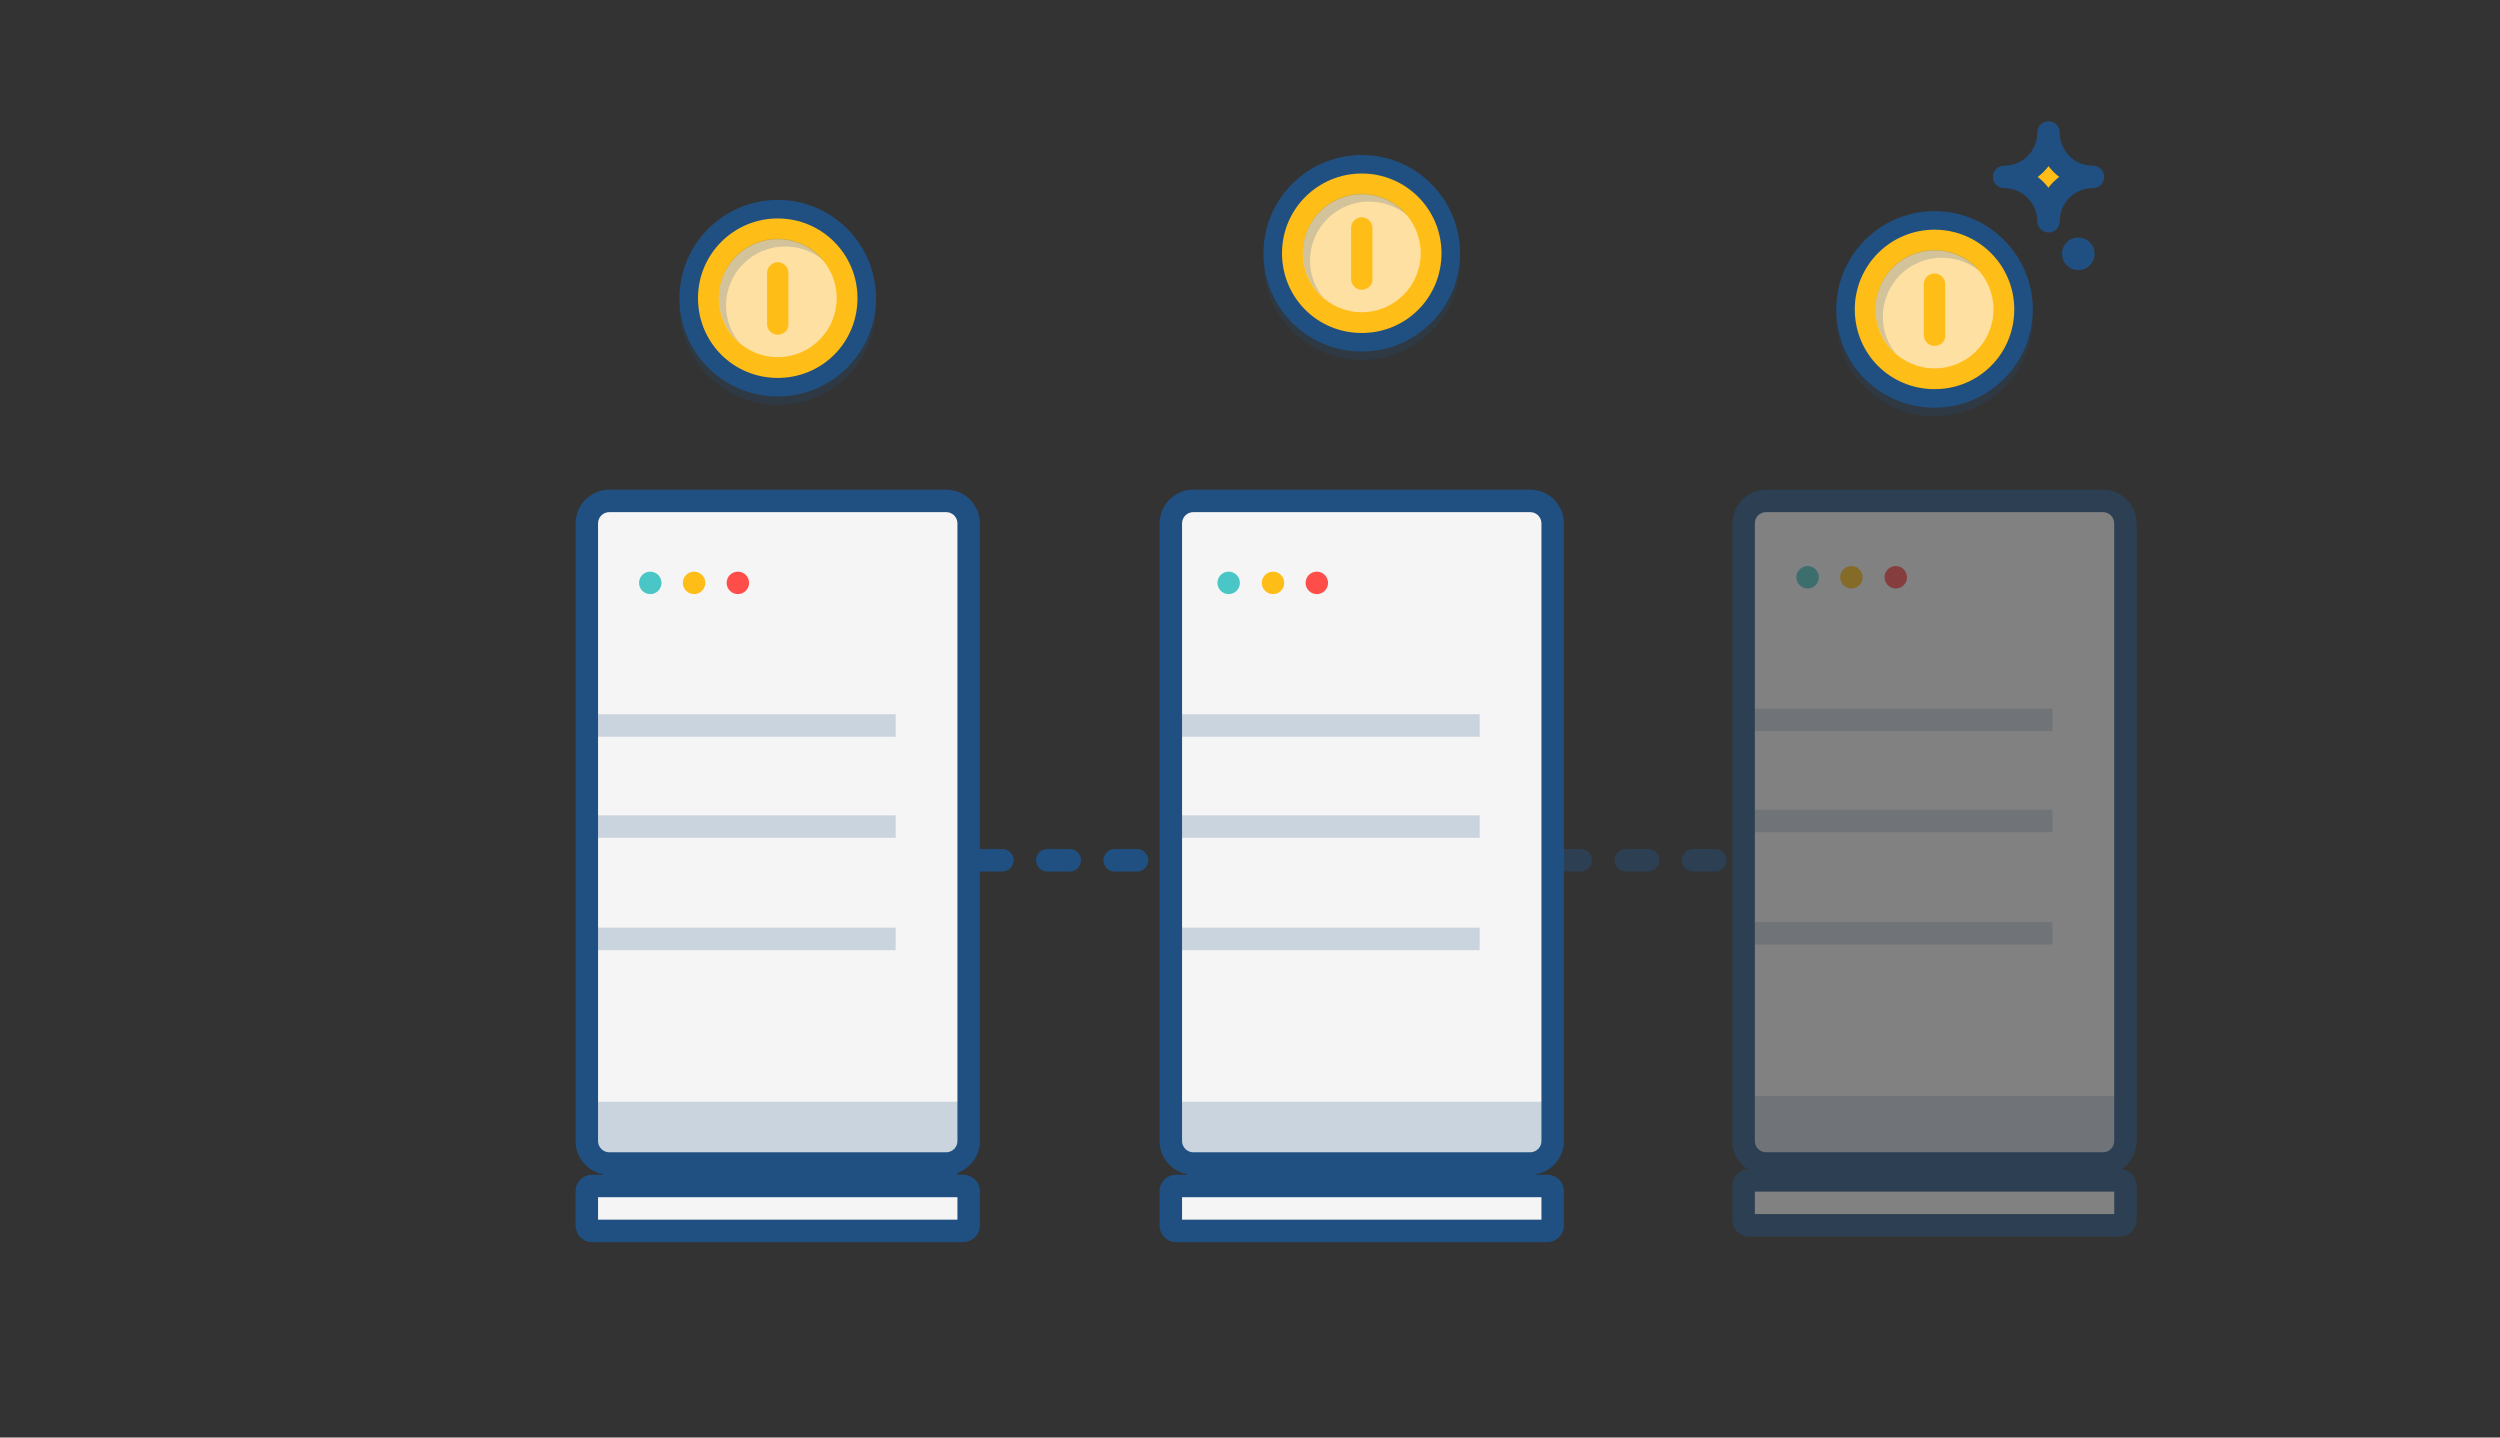
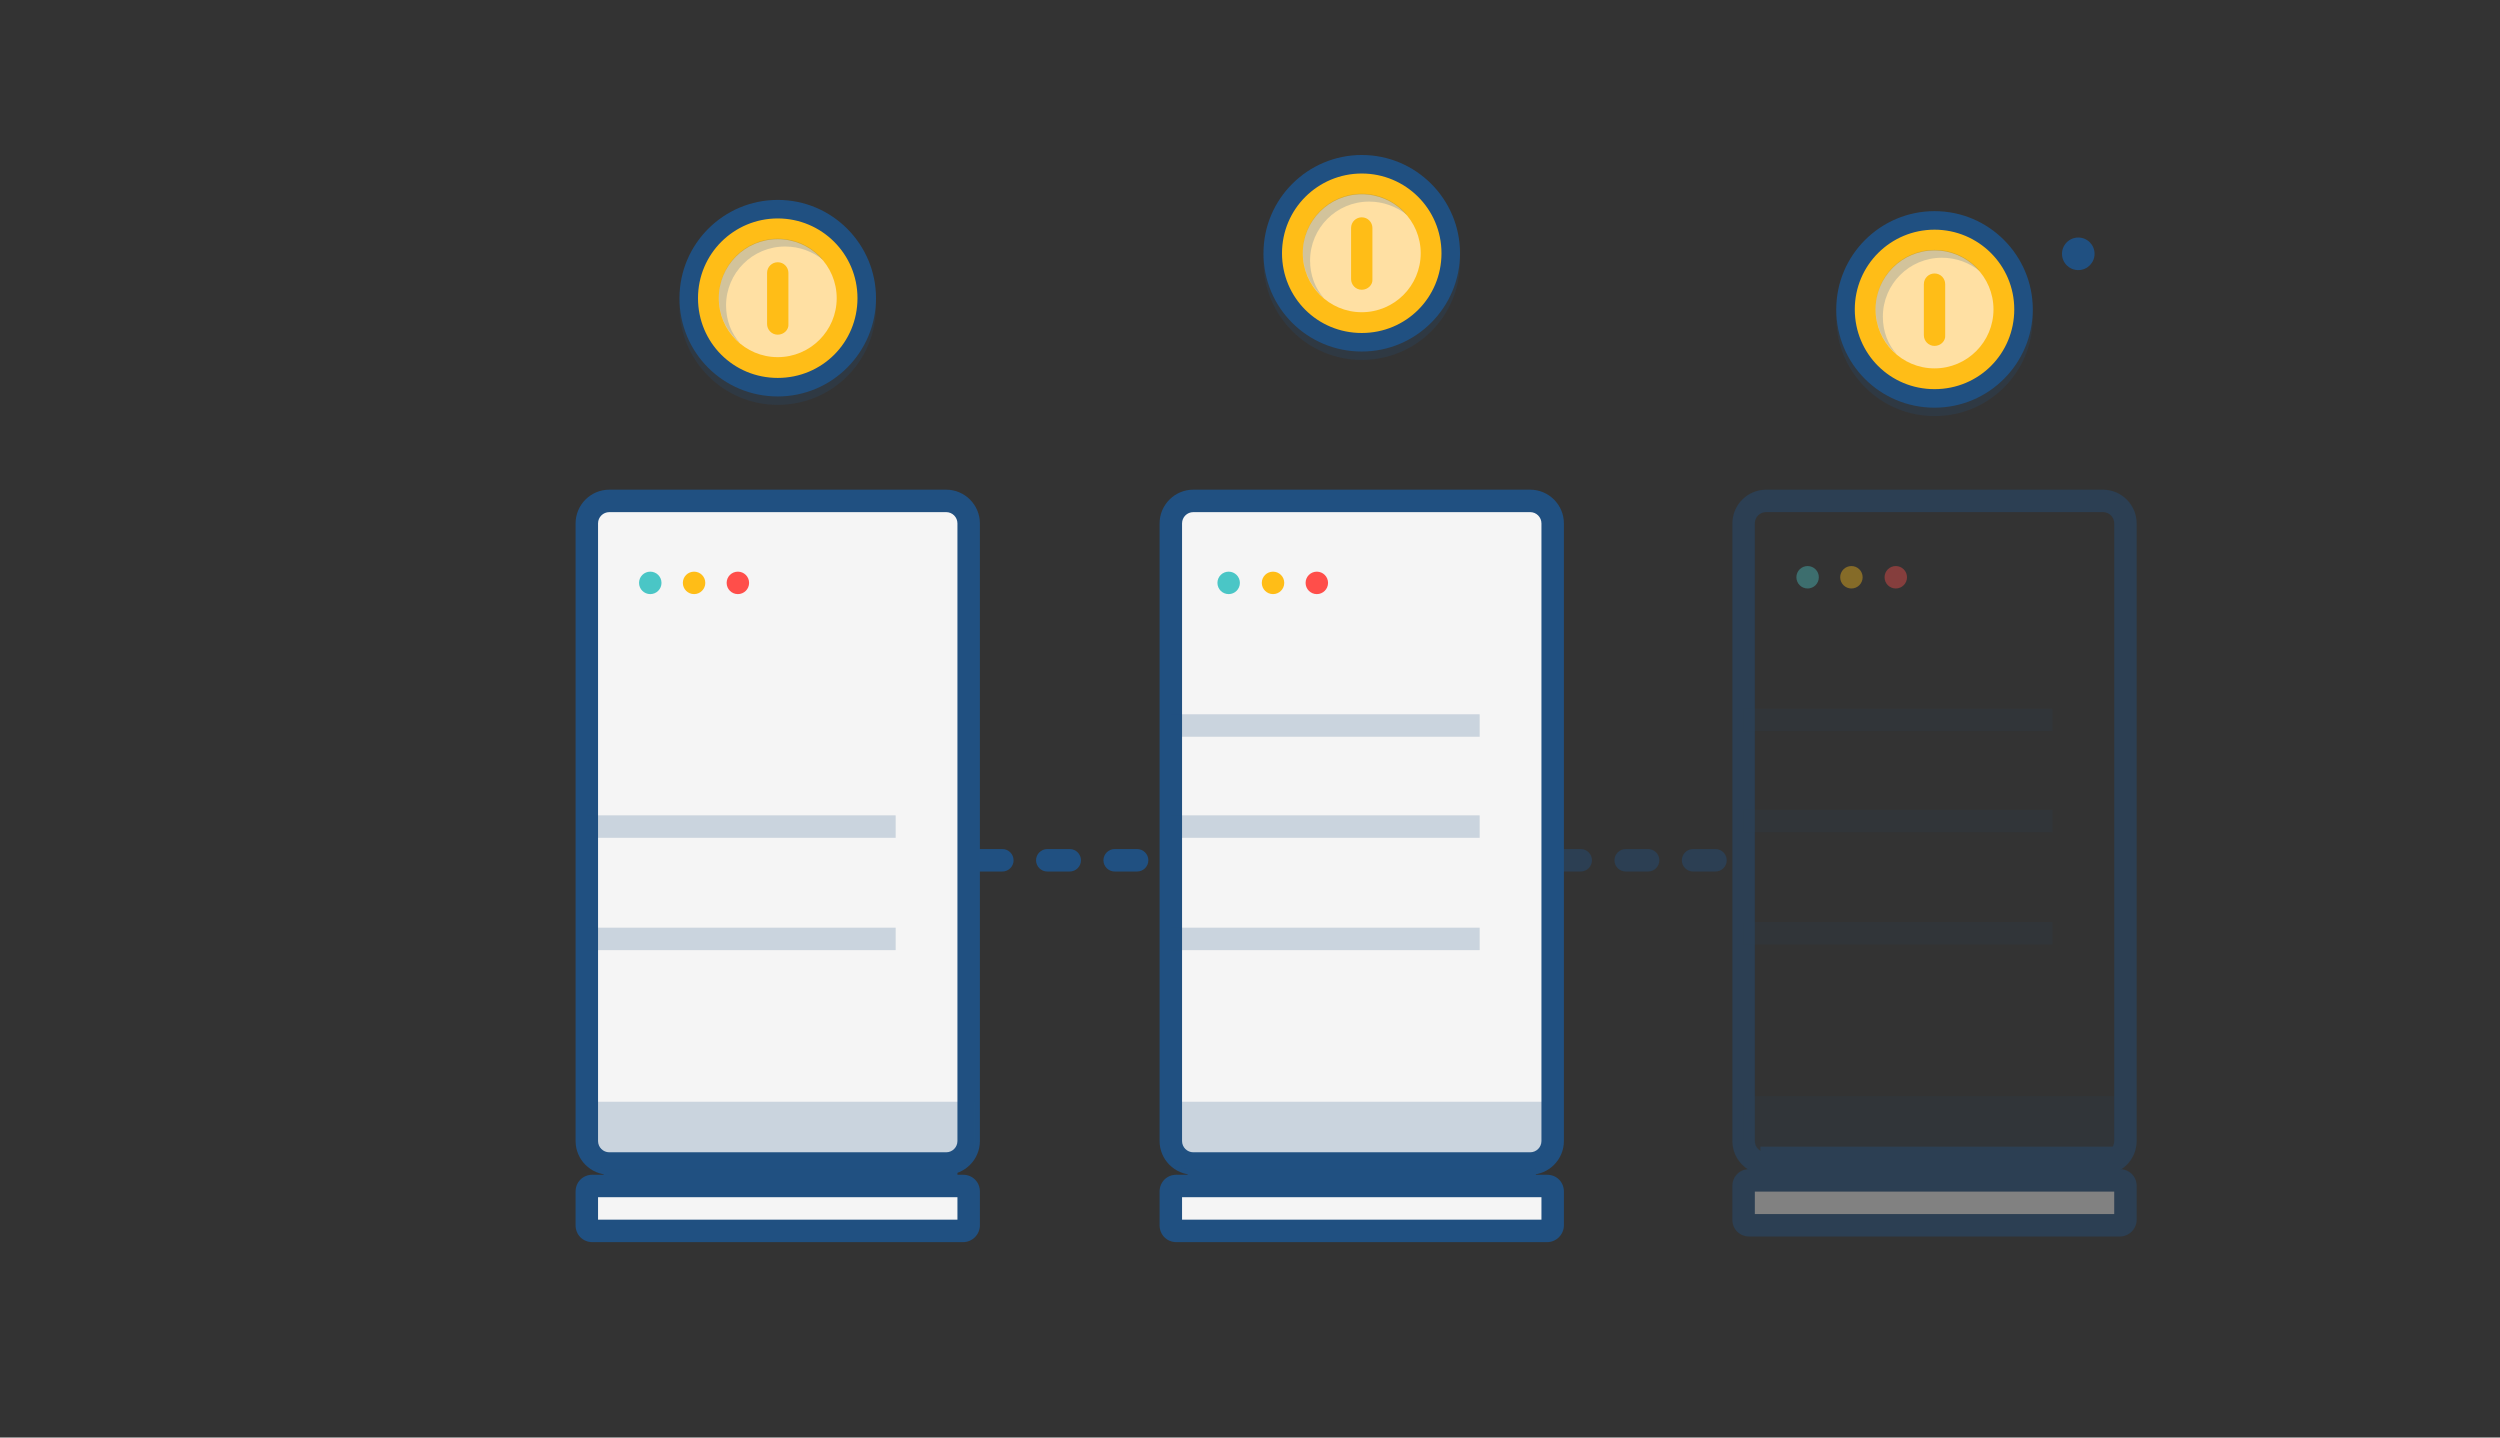
<svg xmlns="http://www.w3.org/2000/svg" version="1.1" id="Layer_1" x="0px" y="0px" viewBox="0 0 445.2 256" style="enable-background:new 0 0 445.2 256;" xml:space="preserve">
  <rect x="0" y="0" width="445.2" height="256" fill="#333333" stroke="none" />
  <style type="text/css">
	.st0{fill:#59ADDF;stroke:#1F5180;stroke-width:4;stroke-linejoin:round;stroke-miterlimit:10;}
	.st1{opacity:0.2;}
	.st2{fill:#1F5180;stroke:#1F5180;stroke-width:4;stroke-linejoin:round;stroke-miterlimit:10;}
	.st3{opacity:0.2;fill:#1F5180;}
	.st4{fill:#1F5180;}
	.st5{fill:#F4F5F5;stroke:#1F5180;stroke-width:4;stroke-linejoin:round;stroke-miterlimit:10;}
	.st6{fill:#C0C8D2;stroke:#1F5180;stroke-width:4;stroke-linejoin:round;stroke-miterlimit:10;}
	.st7{fill:#EF514E;}
	.st8{fill:none;stroke:#1F5180;stroke-width:4;stroke-linecap:round;stroke-linejoin:round;}
	.st9{opacity:0.1;enable-background:new    ;}
	.st10{fill:#EF514F;stroke:#1F5180;stroke-width:4;stroke-linecap:round;stroke-linejoin:round;}
	.st11{opacity:0.2;fill:#1F5180;enable-background:new    ;}
	.st12{fill:#FFFFFF;stroke:#1F5180;stroke-width:4;stroke-linecap:round;stroke-linejoin:round;}
	.st13{fill:#FFFFFF;stroke:#1F5180;stroke-width:4;stroke-linecap:round;stroke-linejoin:round;stroke-miterlimit:10;}
	.st14{fill:#FFFFFF;}
	.st15{fill:#50C2C3;}
	.st16{fill:none;stroke:#1F5180;stroke-width:4;stroke-linecap:round;stroke-linejoin:round;stroke-miterlimit:10;}
	.st17{fill:#52C2C3;stroke:#1F5180;stroke-width:4;stroke-linejoin:round;stroke-miterlimit:10;}
	.st18{fill:none;stroke:#1F5180;stroke-width:4;stroke-linecap:round;stroke-miterlimit:10;}
	.st19{fill:#FFF1D9;stroke:#1F5180;stroke-width:4;stroke-linecap:round;stroke-linejoin:round;stroke-miterlimit:10;}
	.st20{fill:#FFE1AD;stroke:#1F5180;stroke-width:4;stroke-linecap:round;stroke-linejoin:round;stroke-miterlimit:10;}
	.st21{fill:#DB9A80;stroke:#1F5180;stroke-width:4;stroke-linecap:round;stroke-linejoin:round;stroke-miterlimit:10;}
	.st22{fill:#FDBC1A;stroke:#1F5180;stroke-width:4;stroke-linecap:round;stroke-linejoin:round;stroke-miterlimit:10;}
	.st23{fill:#CCCCCC;stroke:#1F5180;stroke-width:4;stroke-linecap:round;stroke-linejoin:round;stroke-miterlimit:10;}
	.st24{opacity:0.2;fill:#999999;}
	.st25{fill:none;}
	.st26{opacity:0.2;fill:#205081;}
	.st27{fill:#3473B0;}
	.st28{fill:#FF4E4A;}
	.st29{fill:#FFBD17;}
	.st30{fill:#F4F5F5;stroke:#1F5180;stroke-width:4;stroke-linecap:round;stroke-linejoin:round;stroke-miterlimit:10;}
	.st31{fill:none;stroke:#205081;stroke-width:4;stroke-linecap:round;stroke-linejoin:round;}
	.st32{fill:#FFBD17;stroke:#FEBC1A;stroke-miterlimit:10;}
	.st33{fill:none;stroke:#205081;stroke-width:3.795;stroke-linecap:round;stroke-linejoin:round;}
	.st34{fill:#FFFFFF;stroke:#205081;stroke-width:4;stroke-linecap:round;stroke-linejoin:round;}
	.st35{fill:#EF504E;stroke:#1F5180;stroke-width:4;stroke-linecap:round;stroke-linejoin:round;}
	.st36{fill:#FFFFFF;stroke:#1F5180;stroke-width:4;stroke-linecap:round;stroke-miterlimit:10;}
	.st37{fill:none;stroke:#1F5180;stroke-width:4;stroke-miterlimit:10;}
	.st38{fill:#F4F5F5;stroke:#1F5180;stroke-width:6.982;stroke-linecap:round;stroke-linejoin:round;stroke-miterlimit:10;}
	.st39{opacity:0.2;fill:#205081;stroke:#1F5180;stroke-width:4;stroke-linecap:round;stroke-linejoin:round;}
	.st40{fill:#50C2C3;stroke:#205081;stroke-width:4;stroke-linejoin:round;stroke-miterlimit:10;}
	.st41{fill:#FDBC1A;stroke:#205081;stroke-width:4;stroke-linejoin:round;stroke-miterlimit:10;}
	.st42{opacity:0.2;fill:#1F5180;stroke:#1F5180;stroke-width:4;stroke-linecap:round;stroke-linejoin:round;}
	.st43{fill:#EF504E;}
	.st44{fill:#FDBC1A;}
	.st45{opacity:0.1;}
	.st46{fill:#205081;}
	.st47{fill:none;stroke:#205081;stroke-width:4;stroke-miterlimit:10;}
	.st48{opacity:0.15;fill:#205081;}
	.st49{fill:none;stroke:#205081;stroke-width:4;stroke-linejoin:round;stroke-miterlimit:10;}
	.st50{opacity:0.15;}
	.st51{fill:#59ADDF;}
	.st52{fill:#59ADDF;stroke:#1F5180;stroke-width:4;stroke-miterlimit:10;}
	.st53{fill:none;stroke:#1F5180;stroke-width:4;stroke-linejoin:round;stroke-miterlimit:10;}
	.st54{fill:#FF4E4A;stroke:#1F5180;stroke-width:4;stroke-miterlimit:10;}
	.st55{fill:#50C2C3;stroke:#1F5180;stroke-width:4;stroke-miterlimit:10;}
	.st56{fill:#F5F5F5;stroke:#205081;stroke-width:4.306;stroke-linejoin:round;stroke-miterlimit:10;}
	.st57{opacity:0.4;fill:#205081;}
	.st58{fill:#FFBD17;stroke:#205081;stroke-width:4.674;stroke-linecap:round;stroke-linejoin:round;stroke-miterlimit:10;}
	.st59{fill:#4AC6C6;}
	.st60{fill:none;stroke:#707070;stroke-width:4;stroke-linecap:round;stroke-linejoin:round;stroke-dasharray:7.784835e-04,4.671;}
	.st61{fill:#F5F5F5;stroke:#205081;stroke-width:4;stroke-linejoin:round;}
	.st62{opacity:0.2;fill:#205081;enable-background:new    ;}
	.st63{opacity:0.2;fill:none;stroke:#205081;stroke-width:4;stroke-linejoin:round;enable-background:new    ;}
	.st64{opacity:0.25;}
	.st65{fill:#205081;stroke:#205081;stroke-width:4;stroke-linejoin:round;}
	.st66{fill:#C1CAD4;stroke:#205081;stroke-width:4;stroke-linejoin:round;}
	.st67{fill:#C7CAD9;}
	.st68{fill:#205081;stroke:#205081;stroke-width:4;stroke-miterlimit:10;}
	.st69{fill:#DCE1E5;stroke:#205081;stroke-width:4;stroke-miterlimit:10;}
	.st70{fill:#FFBD17;stroke:#205081;stroke-width:4;stroke-linejoin:round;}
	.st71{fill:#FFE0A3;stroke:#205081;stroke-width:4;stroke-linejoin:round;}
	.st72{fill:#59AFE1;stroke:#205081;stroke-width:4;stroke-miterlimit:10;}
	.st73{fill:#4AC6C6;stroke:#205081;stroke-width:4;stroke-miterlimit:10;}
	.st74{fill:#E9E9E9;stroke:#205081;stroke-width:4;stroke-linejoin:round;stroke-miterlimit:10;}
	.st75{fill:#4AC6C6;stroke:#205081;stroke-width:4;stroke-linejoin:round;stroke-miterlimit:10;}
	.st76{fill:#205081;stroke:#205081;stroke-width:4;stroke-linejoin:round;stroke-miterlimit:10;}
	.st77{fill:#FFBD17;stroke:#205081;stroke-width:4;stroke-linejoin:round;stroke-miterlimit:10;}
	.st78{stroke:#000000;stroke-width:4;stroke-miterlimit:10;}
	.st79{clip-path:url(#SVGID_2_);}
	.st80{fill:none;stroke:#000000;stroke-width:3;stroke-linecap:round;stroke-miterlimit:10;}
	.st81{fill:none;stroke:#000000;stroke-width:4;stroke-linejoin:round;}
	.st82{fill:none;stroke:#000000;stroke-width:3;stroke-linejoin:round;}
	.st83{stroke:#000000;stroke-width:4;stroke-linejoin:round;}
	.st84{fill:#50C2C3;stroke:#205081;stroke-width:4;stroke-miterlimit:10;}
	.st85{fill:#F4F5F5;stroke:#205081;stroke-width:4;stroke-miterlimit:10;}
	.st86{fill:none;stroke:#205081;stroke-width:4;stroke-linecap:round;stroke-miterlimit:10;}
	.st87{fill:#3572B0;}
	.st88{fill:#F6C342;}
	.st89{fill:#F79232;}
	.st90{fill:#895ECC;}
	.st91{clip-path:url(#SVGID_4_);}
	.st92{fill:none;stroke:#FF4E4A;stroke-width:3;stroke-linecap:round;stroke-miterlimit:10;}
	.st93{fill:none;stroke:#50C2C3;stroke-width:3;stroke-linecap:round;stroke-miterlimit:10;}
	.st94{fill:none;stroke:#FFFFFF;stroke-width:3;stroke-linecap:round;stroke-miterlimit:10;}
	.st95{fill:none;stroke:#F6C240;stroke-width:3;stroke-linecap:round;stroke-miterlimit:10;}
	.st96{fill:none;stroke:#205081;stroke-width:4;stroke-linejoin:round;}
	.st97{fill:#FFBD17;stroke:#205081;stroke-width:3.981;stroke-linecap:round;stroke-linejoin:round;stroke-miterlimit:10;}
	.st98{fill:#DCE1E5;stroke:#205081;stroke-width:6.338;stroke-miterlimit:10;}
	.st99{fill:#FFFFFF;stroke:#205081;stroke-width:6.338;stroke-linejoin:round;stroke-miterlimit:10;}
	.st100{fill:none;stroke:#205081;stroke-width:6.338;stroke-linecap:round;stroke-miterlimit:10;}
	.st101{fill:#FFBD17;stroke:#205081;stroke-width:4;stroke-linecap:round;stroke-linejoin:round;stroke-miterlimit:10;}
	.st102{fill:#FFE0A3;}
	.st103{fill:#FFFFFF;stroke:#205081;stroke-width:4;stroke-linejoin:round;stroke-miterlimit:10;}
	.st104{fill:#DCE1E5;stroke:#205081;stroke-width:3.15;stroke-miterlimit:10;}
	.st105{fill:#FFFFFF;stroke:#205081;stroke-width:3.15;stroke-linejoin:round;stroke-miterlimit:10;}
	.st106{fill:none;stroke:#205081;stroke-width:3.15;stroke-linecap:round;stroke-miterlimit:10;}
	.st107{fill:#3572B0;stroke:#205081;stroke-width:4;stroke-miterlimit:10;}
	.st108{fill:#FF4E4A;stroke:#205081;stroke-width:4;stroke-miterlimit:10;}
	.st109{opacity:0.2;fill:#1F5182;stroke:#205081;stroke-width:4;stroke-miterlimit:10;}
	.st110{fill:#1F5180;stroke:#205081;stroke-width:4;stroke-linejoin:round;stroke-miterlimit:10;}
	.st111{opacity:4.000000e-02;fill:#3572B0;stroke:#3572B0;stroke-width:4;stroke-miterlimit:10;}
	.st112{fill:#DCE0E4;}
	.st113{opacity:0.1;fill:#205081;stroke:#205081;stroke-width:4;stroke-miterlimit:10;}
	.st114{opacity:0.2;fill:#1F5182;stroke:#205081;stroke-width:4;stroke-linejoin:round;stroke-miterlimit:10;}
	.st115{fill:#1F5182;}
	.st116{fill:#FF4E4A;stroke:#205081;stroke-width:4;stroke-linecap:round;stroke-linejoin:round;stroke-miterlimit:10;}
	.st117{fill:none;stroke:#205081;stroke-width:4;stroke-linecap:round;stroke-linejoin:round;stroke-miterlimit:10;}
	.st118{fill:#F6C342;stroke:#205081;stroke-width:4;stroke-linejoin:round;stroke-miterlimit:10;}
	.st119{fill:#FFBD17;stroke:#1F5180;stroke-width:4;stroke-miterlimit:10;}
	.st120{fill:#F5F5F5;}
	.st121{opacity:0.4;}
	.st122{fill:#FFFFFF;stroke:#231F20;stroke-miterlimit:10;}
	.st123{fill:none;stroke:#231F20;stroke-miterlimit:10;}
</style>
  <path class="st46" d="M202.5,155.2h-4c-1.1,0-2-0.9-2-2s0.9-2,2-2h4c1.1,0,2,0.9,2,2S203.6,155.2,202.5,155.2z M190.5,155.2h-4  c-1.1,0-2-0.9-2-2s0.9-2,2-2h4c1.1,0,2,0.9,2,2S191.6,155.2,190.5,155.2z M178.5,155.2h-4c-1.1,0-2-0.9-2-2s0.9-2,2-2h4  c1.1,0,2,0.9,2,2S179.6,155.2,178.5,155.2z" />
  <g id="_Group__2_">
    <g id="_Group_2_1_">
      <rect x="107.5" y="205.2" class="st46" width="63" height="6" />
    </g>
    <g id="_Group_3_1_">
      <path class="st120" d="M108.5,89.2h60c2.2,0,4,1.8,4,4v110c0,2.2-1.8,4-4,4h-60c-2.2,0-4-1.8-4-4v-110    C104.5,90.9,106.3,89.2,108.5,89.2z" />
      <path class="st46" d="M168.5,209.2h-60c-3.3,0-6-2.7-6-6l0,0v-110c0-3.3,2.7-6,6-6h60c3.3,0,6,2.7,6,6v110    C174.5,206.5,171.8,209.2,168.5,209.2L168.5,209.2z M108.5,91.2c-1.1,0-2,0.9-2,2v110c0,1.1,0.9,2,2,2h60c1.1,0,2-0.9,2-2v-110    c0-1.1-0.9-2-2-2H108.5z" />
    </g>
    <g id="_Group_4_1_" class="st1">
      <path class="st46" d="M169.5,208.2h-60.6c-2.2,0-4.4-1.6-4.4-3.8v-8.2h69v8.2c0,2.1-1.7,3.8-3.8,3.8    C169.7,208.2,169.6,208.2,169.5,208.2z" />
    </g>
    <g id="_Group_5_1_">
      <path class="st120" d="M105.5,211.2h66c0.6,0,1,0.4,1,1v6c0,0.6-0.4,1-1,1h-66c-0.6,0-1-0.4-1-1v-6    C104.5,211.6,105,211.2,105.5,211.2z" />
      <path class="st46" d="M171.5,221.2h-66c-1.7,0-3-1.3-3-3v-6c0-1.7,1.3-3,3-3h66c1.7,0,3,1.3,3,3v6    C174.5,219.8,173.2,221.2,171.5,221.2z M106.5,217.2h64v-4h-64V217.2z" />
    </g>
    <g id="_Group_6_1_">
      <g id="_Group_7_1_">
        <circle class="st59" cx="115.8" cy="103.8" r="2" />
      </g>
      <g id="_Group_8_1_">
        <circle class="st29" cx="123.6" cy="103.8" r="2" />
      </g>
      <g id="_Group_9_1_">
        <circle class="st28" cx="131.4" cy="103.8" r="2" />
      </g>
    </g>
    <g id="_Group_10">
      <g id="_Group_11">
        <g id="_Group_12" class="st1">
-           <rect x="104.5" y="127.2" class="st46" width="55" height="4" />
-         </g>
+           </g>
      </g>
      <g id="_Group_13">
        <g id="_Group_14" class="st1">
          <rect x="104.5" y="145.2" class="st46" width="55" height="4" />
        </g>
      </g>
      <g id="_Group_15">
        <g id="_Group_16" class="st1">
          <rect x="104.5" y="165.2" class="st46" width="55" height="4" />
        </g>
      </g>
    </g>
  </g>
  <g id="_Group_17" class="st121">
    <path class="st46" d="M305.5,155.2h-4c-1.1,0-2-0.9-2-2s0.9-2,2-2h4c1.1,0,2,0.9,2,2S306.6,155.2,305.5,155.2z M293.5,155.2h-4   c-1.1,0-2-0.9-2-2s0.9-2,2-2h4c1.1,0,2,0.9,2,2S294.6,155.2,293.5,155.2z M281.5,155.2h-4c-1.1,0-2-0.9-2-2s0.9-2,2-2h4   c1.1,0,2,0.9,2,2S282.6,155.2,281.5,155.2z" />
    <g id="_Group_18">
      <rect x="313.5" y="204.2" class="st46" width="63" height="6" />
    </g>
    <g id="_Group_19">
-       <path class="st120" d="M314.5,89.2h60c2.2,0,4,1.8,4,4v110c0,2.2-1.8,4-4,4h-60c-2.2,0-4-1.8-4-4v-110    C310.5,90.9,312.3,89.2,314.5,89.2z" />
      <path class="st46" d="M374.5,209.2h-60c-3.3,0-6-2.7-6-6l0,0v-110c0-3.3,2.7-6,6-6h60c3.3,0,6,2.7,6,6v110    C380.5,206.5,377.8,209.2,374.5,209.2L374.5,209.2z M314.5,91.2c-1.1,0-2,0.9-2,2v110c0,1.1,0.9,2,2,2h60c1.1,0,2-0.9,2-2v-110    c0-1.1-0.9-2-2-2H314.5z" />
    </g>
    <g id="_Group_20" class="st1">
      <path class="st46" d="M375.7,207.2h-60.6c-2.2,0-4.6-1.6-4.6-3.7v-8.3h69v8.3c0,2-1.7,3.7-3.7,3.7    C375.8,207.2,375.8,207.2,375.7,207.2z" />
    </g>
    <g id="_Group_21">
      <path class="st120" d="M311.5,210.2h66c0.6,0,1,0.4,1,1v6c0,0.6-0.4,1-1,1h-66c-0.6,0-1-0.4-1-1v-6    C310.5,210.6,311,210.2,311.5,210.2z" />
      <path class="st46" d="M377.5,220.2h-66c-1.7,0-3-1.3-3-3v-6c0-1.7,1.3-3,3-3h66c1.7,0,3,1.3,3,3v6    C380.5,218.8,379.2,220.2,377.5,220.2z M312.5,216.2h64v-4h-64V216.2z" />
    </g>
    <g id="_Group_22">
      <g id="_Group_23">
        <circle class="st59" cx="321.9" cy="102.8" r="2" />
      </g>
      <g id="_Group_24">
        <circle class="st29" cx="329.7" cy="102.8" r="2" />
      </g>
      <g id="_Group_25">
        <circle class="st28" cx="337.6" cy="102.8" r="2" />
      </g>
    </g>
    <g id="_Group_26">
      <g id="_Group_27">
        <g id="_Group_28" class="st1">
          <rect x="310.5" y="126.2" class="st46" width="55" height="4" />
        </g>
      </g>
      <g id="_Group_29">
        <g id="_Group_30" class="st1">
          <rect x="310.5" y="144.2" class="st46" width="55" height="4" />
        </g>
      </g>
      <g id="_Group_31">
        <g id="_Group_32" class="st1">
          <rect x="310.5" y="164.2" class="st46" width="55" height="4" />
        </g>
      </g>
    </g>
  </g>
  <g id="_Group_33">
    <g id="_Group_34">
      <rect x="211.5" y="205.2" class="st46" width="62" height="6" />
    </g>
    <g id="_Group_35">
      <path class="st120" d="M212.5,89.2h60c2.2,0,4,1.8,4,4v110c0,2.2-1.8,4-4,4h-60c-2.2,0-4-1.8-4-4v-110    C208.5,90.9,210.3,89.2,212.5,89.2z" />
      <path class="st46" d="M272.5,209.2h-60c-3.3,0-6-2.7-6-6l0,0v-110c0-3.3,2.7-6,6-6h60c3.3,0,6,2.7,6,6v110    C278.5,206.5,275.8,209.2,272.5,209.2L272.5,209.2z M212.5,91.2c-1.1,0-2,0.9-2,2v110c0,1.1,0.9,2,2,2h60c1.1,0,2-0.9,2-2v-110    c0-1.1-0.9-2-2-2H212.5z" />
    </g>
    <g id="_Group_36" class="st1">
      <path class="st46" d="M272.6,208.2H212c-1.9,0-3.5-1.6-3.5-3.5c0-0.1,0-0.2,0-0.3v-8.2h68v8.2c0,2.1-1.7,3.8-3.8,3.8    C272.7,208.2,272.7,208.2,272.6,208.2z" />
    </g>
    <g id="_Group_37">
      <path class="st120" d="M209.5,211.2h66c0.6,0,1,0.4,1,1v6c0,0.6-0.4,1-1,1h-66c-0.6,0-1-0.4-1-1v-6    C208.5,211.6,209,211.2,209.5,211.2z" />
      <path class="st46" d="M275.5,221.2h-66c-1.7,0-3-1.3-3-3v-6c0-1.7,1.3-3,3-3h66c1.7,0,3,1.3,3,3v6    C278.5,219.8,277.2,221.2,275.5,221.2z M210.5,217.2h64v-4h-64V217.2z" />
    </g>
    <g id="_Group_38">
      <g id="_Group_39">
        <circle class="st59" cx="218.8" cy="103.8" r="2" />
      </g>
      <g id="_Group_40">
        <circle class="st29" cx="226.7" cy="103.8" r="2" />
      </g>
      <g id="_Group_41">
        <circle class="st28" cx="234.5" cy="103.8" r="2" />
      </g>
    </g>
    <g id="_Group_42">
      <g id="_Group_43">
        <g id="_Group_44" class="st1">
          <rect x="208.5" y="127.2" class="st46" width="55" height="4" />
        </g>
      </g>
      <g id="_Group_45">
        <g id="_Group_46" class="st1">
          <rect x="208.5" y="145.2" class="st46" width="55" height="4" />
        </g>
      </g>
      <g id="_Group_47">
        <g id="_Group_48" class="st1">
          <rect x="208.5" y="165.2" class="st46" width="55" height="4" />
        </g>
      </g>
    </g>
  </g>
  <g>
    <g class="st1">
      <circle class="st46" cx="138.5" cy="54" r="14.2" />
    </g>
    <g class="st1">
      <path class="st115" d="M138.5,70.4c-8.7,0-15.8-7.1-15.8-15.8c0-8.7,7.1-15.8,15.8-15.8c8.7,0,15.8,7.1,15.8,15.8    C154.3,63.3,147.2,70.4,138.5,70.4z" />
      <g>
        <path class="st46" d="M138.5,40.5c7.8,0,14.2,6.3,14.2,14.2c0,7.8-6.3,14.2-14.2,14.2s-14.2-6.3-14.2-14.2     C124.4,46.8,130.7,40.5,138.5,40.5 M138.5,37.1c-9.6,0-17.5,7.8-17.5,17.5c0,9.6,7.8,17.5,17.5,17.5S156,64.3,156,54.6     C156,45,148.2,37.1,138.5,37.1L138.5,37.1z" />
      </g>
    </g>
    <g>
      <path class="st29" d="M138.5,68.9c-8.7,0-15.8-7.1-15.8-15.8s7.1-15.8,15.8-15.8c8.7,0,15.8,7.1,15.8,15.8S147.2,68.9,138.5,68.9z    " />
      <path class="st46" d="M138.5,38.9c7.8,0,14.2,6.3,14.2,14.2s-6.3,14.2-14.2,14.2s-14.2-6.3-14.2-14.2S130.7,38.9,138.5,38.9     M138.5,35.6c-9.6,0-17.5,7.8-17.5,17.5s7.8,17.5,17.5,17.5S156,62.7,156,53.1S148.2,35.6,138.5,35.6L138.5,35.6z" />
    </g>
    <circle class="st102" cx="138.5" cy="53.1" r="10.5" />
    <path class="st29" d="M138.5,59.6L138.5,59.6c-1.1,0-1.9-0.9-1.9-1.9v-9.1c0-1.1,0.9-1.9,1.9-1.9l0,0c1.1,0,1.9,0.9,1.9,1.9v9.1   C140.5,58.7,139.6,59.6,138.5,59.6z" />
    <path class="st26" d="M129.3,54.4c0-5.8,4.7-10.5,10.5-10.5c2.6,0,4.9,0.9,6.8,2.4c-1.9-2.3-4.8-3.8-8.1-3.8   c-5.8,0-10.5,4.7-10.5,10.5c0,3.3,1.5,6.2,3.8,8.1C130.2,59.4,129.3,57,129.3,54.4z" />
  </g>
  <g>
    <g class="st1">
      <circle class="st46" cx="242.5" cy="46" r="14.2" />
    </g>
    <g class="st1">
      <path class="st115" d="M242.5,62.4c-8.7,0-15.8-7.1-15.8-15.8c0-8.7,7.1-15.8,15.8-15.8c8.7,0,15.8,7.1,15.8,15.8    C258.3,55.3,251.2,62.4,242.5,62.4z" />
      <g>
        <path class="st46" d="M242.5,32.5c7.8,0,14.2,6.3,14.2,14.2c0,7.8-6.3,14.2-14.2,14.2s-14.2-6.3-14.2-14.2     C228.4,38.8,234.7,32.5,242.5,32.5 M242.5,29.1c-9.6,0-17.5,7.8-17.5,17.5c0,9.6,7.8,17.5,17.5,17.5S260,56.3,260,46.6     C260,37,252.2,29.1,242.5,29.1L242.5,29.1z" />
      </g>
    </g>
    <g>
      <path class="st29" d="M242.5,60.9c-8.7,0-15.8-7.1-15.8-15.8s7.1-15.8,15.8-15.8c8.7,0,15.8,7.1,15.8,15.8S251.2,60.9,242.5,60.9z    " />
      <path class="st46" d="M242.5,30.9c7.8,0,14.2,6.3,14.2,14.2s-6.3,14.2-14.2,14.2s-14.2-6.3-14.2-14.2S234.7,30.9,242.5,30.9     M242.5,27.6c-9.6,0-17.5,7.8-17.5,17.5s7.8,17.5,17.5,17.5S260,54.7,260,45.1S252.2,27.6,242.5,27.6L242.5,27.6z" />
    </g>
    <circle class="st102" cx="242.5" cy="45.1" r="10.5" />
    <path class="st29" d="M242.5,51.6L242.5,51.6c-1.1,0-1.9-0.9-1.9-1.9v-9.1c0-1.1,0.9-1.9,1.9-1.9l0,0c1.1,0,1.9,0.9,1.9,1.9v9.1   C244.5,50.7,243.6,51.6,242.5,51.6z" />
    <path class="st26" d="M233.3,46.4c0-5.8,4.7-10.5,10.5-10.5c2.6,0,4.9,0.9,6.8,2.4c-1.9-2.3-4.8-3.8-8.1-3.8   c-5.8,0-10.5,4.7-10.5,10.5c0,3.3,1.5,6.2,3.8,8.1C234.2,51.4,233.3,49,233.3,46.4z" />
  </g>
  <g>
    <g class="st1">
      <circle class="st46" cx="344.5" cy="56" r="14.2" />
    </g>
    <g class="st1">
      <path class="st115" d="M344.5,72.4c-8.7,0-15.8-7.1-15.8-15.8c0-8.7,7.1-15.8,15.8-15.8c8.7,0,15.8,7.1,15.8,15.8    C360.3,65.3,353.2,72.4,344.5,72.4z" />
      <g>
        <path class="st46" d="M344.5,42.5c7.8,0,14.2,6.3,14.2,14.2c0,7.8-6.3,14.2-14.2,14.2s-14.2-6.3-14.2-14.2     C330.4,48.8,336.7,42.5,344.5,42.5 M344.5,39.1c-9.6,0-17.5,7.8-17.5,17.5c0,9.6,7.8,17.5,17.5,17.5S362,66.3,362,56.6     C362,47,354.2,39.1,344.5,39.1L344.5,39.1z" />
      </g>
    </g>
    <g>
      <path class="st29" d="M344.5,70.9c-8.7,0-15.8-7.1-15.8-15.8s7.1-15.8,15.8-15.8c8.7,0,15.8,7.1,15.8,15.8S353.2,70.9,344.5,70.9z    " />
      <path class="st46" d="M344.5,40.9c7.8,0,14.2,6.3,14.2,14.2s-6.3,14.2-14.2,14.2s-14.2-6.3-14.2-14.2S336.7,40.9,344.5,40.9     M344.5,37.6c-9.6,0-17.5,7.8-17.5,17.5s7.8,17.5,17.5,17.5S362,64.7,362,55.1S354.2,37.6,344.5,37.6L344.5,37.6z" />
    </g>
    <circle class="st102" cx="344.5" cy="55.1" r="10.5" />
    <path class="st29" d="M344.5,61.6L344.5,61.6c-1.1,0-1.9-0.9-1.9-1.9v-9.1c0-1.1,0.9-1.9,1.9-1.9l0,0c1.1,0,1.9,0.9,1.9,1.9v9.1   C346.5,60.7,345.6,61.6,344.5,61.6z" />
    <path class="st26" d="M335.3,56.4c0-5.8,4.7-10.5,10.5-10.5c2.6,0,4.9,0.9,6.8,2.4c-1.9-2.3-4.8-3.8-8.1-3.8   c-5.8,0-10.5,4.7-10.5,10.5c0,3.3,1.5,6.2,3.8,8.1C336.2,61.4,335.3,59,335.3,56.4z" />
  </g>
  <circle class="st46" cx="370.1" cy="45.2" r="2.9" />
-   <path class="st101" d="M356.9,31.5c4.4,0,7.9-3.5,7.9-7.9c0,4.4,3.5,7.9,7.9,7.9c-4.4,0-7.9,3.5-7.9,7.9  C364.8,35.1,361.3,31.5,356.9,31.5z" />
</svg>